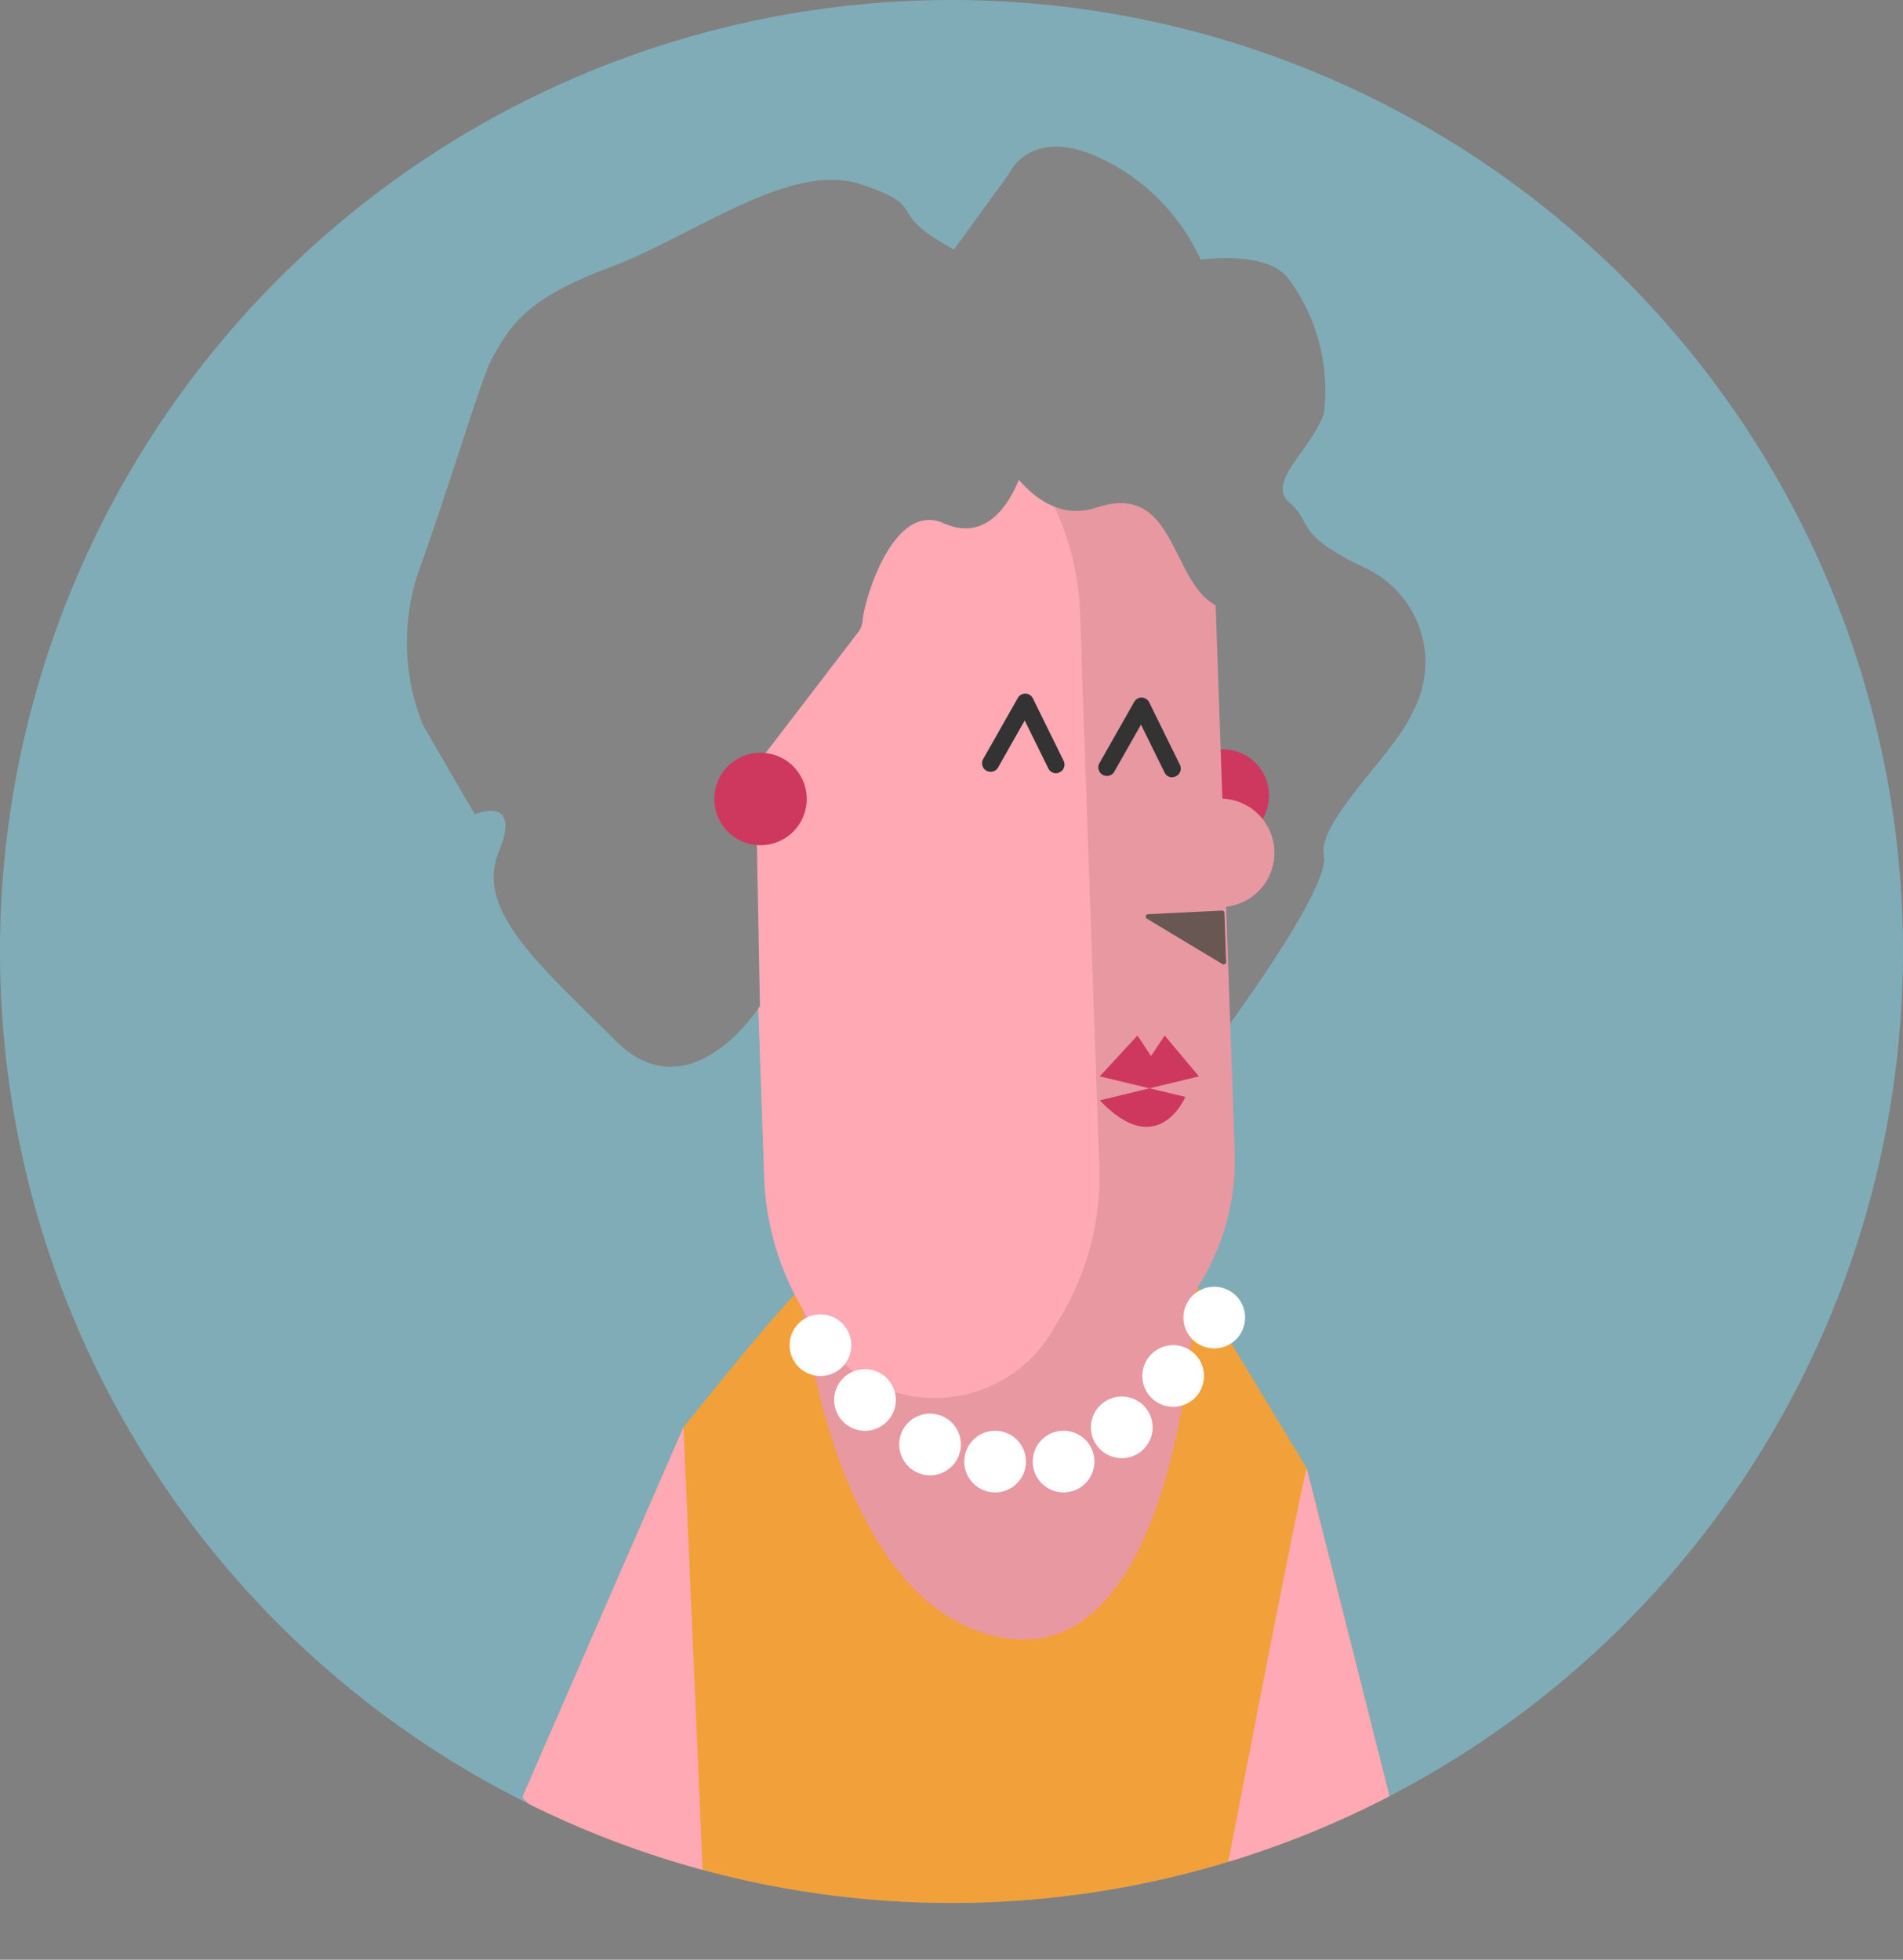
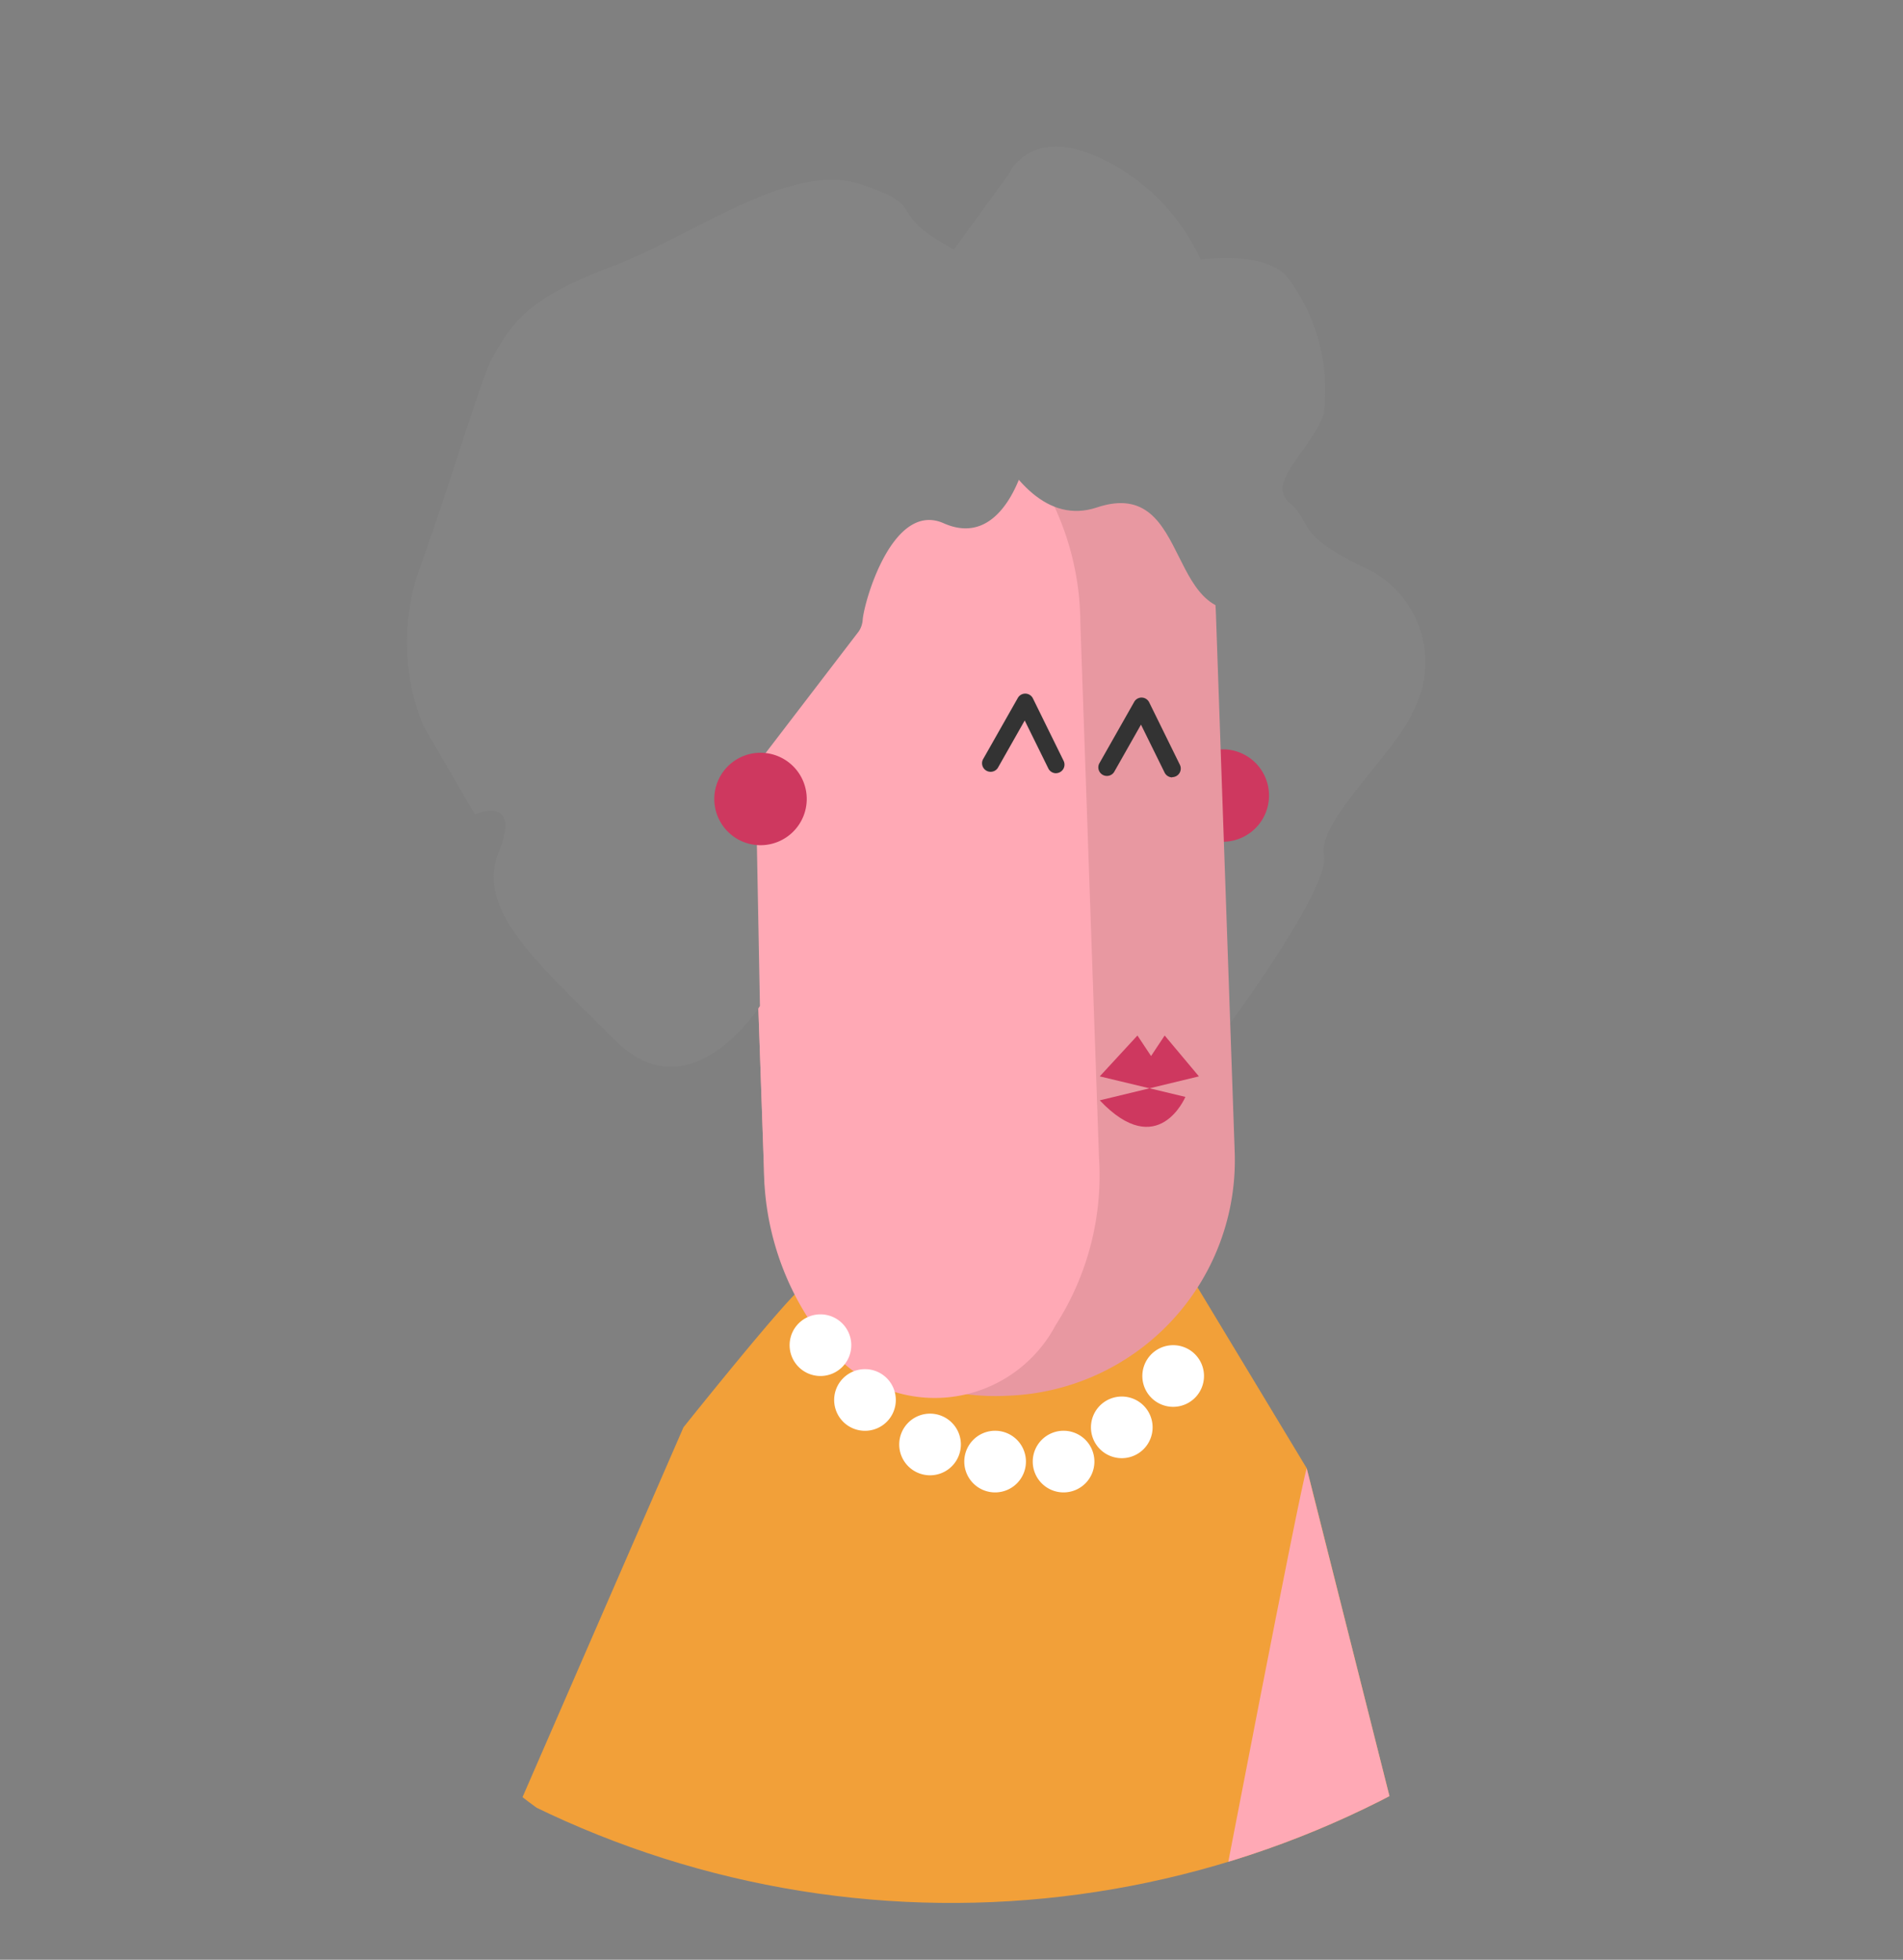
<svg xmlns="http://www.w3.org/2000/svg" width="41.915" height="43.167" viewBox="0 0 41.915 43.167">
  <rect x="0" y="0" width="41.915" height="43.167" fill="#808080" stroke="none" />
  <defs>
    <clipPath id="clip-path">
      <path id="Tracé_5710" data-name="Tracé 5710" d="M20.958,0A20.958,20.958,0,1,0,41.915,20.959,20.958,20.958,0,0,0,20.958,0Z" fill="none" />
    </clipPath>
    <clipPath id="clip-path-2">
      <rect id="Rectangle_2070" data-name="Rectangle 2070" width="41.915" height="43.167" fill="none" />
    </clipPath>
  </defs>
  <g id="Groupe_3035" data-name="Groupe 3035" transform="translate(0.001 0)">
    <g id="Groupe_3032" data-name="Groupe 3032" transform="translate(-0.001 0)">
      <g id="Groupe_3031" data-name="Groupe 3031" clip-path="url(#clip-path)">
-         <path id="Tracé_5686" data-name="Tracé 5686" d="M20.958,0A20.958,20.958,0,1,1,0,20.958,20.958,20.958,0,0,1,20.958,0" fill="#80acb7" />
        <path id="Tracé_5687" data-name="Tracé 5687" d="M30.283,5.073s.452-1.056,1.961-.377a4.547,4.547,0,0,1,2.263,2.263s1.508-.226,1.961.452a4.15,4.15,0,0,1,.754,2.942c-.3.83-1.282,1.508-.754,1.961s.076.679,1.659,1.433a2.29,2.29,0,0,1,1.056,3.168c-.377.9-2.112,2.414-1.961,3.168s-2.339,4.073-2.339,4.073L34.1,21.248l-4.323-8.823-.7-5.693Z" transform="translate(-8.063 -1.239)" fill="#848484" />
        <path id="Tracé_5688" data-name="Tracé 5688" d="M35.86,23.857a1.018,1.018,0,1,0,1.018-1.018,1.018,1.018,0,0,0-1.018,1.018" transform="translate(-9.945 -6.334)" fill="#ce385f" />
        <path id="Tracé_5689" data-name="Tracé 5689" d="M22.11,39.224c-.251.1-2.64,3.092-2.64,3.092l-3.545,8.146s9.5,7.693,19.233.528L33.2,43.222l-2.414-4a22.216,22.216,0,0,1-2.941,1.584c-.352,0-2.615-.251-3.017-.226a15.155,15.155,0,0,1-2.715-1.358" transform="translate(-4.416 -10.877)" fill="#f2a039" />
-         <path id="Tracé_5690" data-name="Tracé 5690" d="M33.091,39.325s-.3,8.24-4.186,7.637-4.525-7.737-4.525-7.737Z" transform="translate(-6.761 -10.878)" fill="#e898a1" />
+         <path id="Tracé_5690" data-name="Tracé 5690" d="M33.091,39.325Z" transform="translate(-6.761 -10.878)" fill="#e898a1" />
        <path id="Tracé_5691" data-name="Tracé 5691" d="M24.105,13.422a5,5,0,0,0-1.395,3.731l.413,11.84a5.032,5.032,0,0,0,1.634,3.617,4.966,4.966,0,0,0,3.723,1.4,5.189,5.189,0,0,0,5.012-5.374l-.413-11.84a5.187,5.187,0,0,0-8.973-3.37" transform="translate(-6.297 -3.266)" fill="#e898a1" />
        <path id="Tracé_5692" data-name="Tracé 5692" d="M23.669,13.557a6.11,6.11,0,0,0-.956,3.7l.411,11.786a6.168,6.168,0,0,0,1.2,3.616,3.012,3.012,0,0,0,5.223-.174,6.1,6.1,0,0,0,.956-3.7L30.092,17a6.147,6.147,0,0,0-1.205-3.616c-.754-.986-1.153-1.54-2.18-1.5a4.093,4.093,0,0,0-3.037,1.678" transform="translate(-6.297 -3.294)" fill="#ffa9b5" />
-         <path id="Tracé_5693" data-name="Tracé 5693" d="M36.466,26.727l-.891.031a1.194,1.194,0,0,1-.083-2.386l.891-.031a1.194,1.194,0,0,1,.083,2.386" transform="translate(-9.523 -6.75)" fill="#e898a1" />
-         <path id="Tracé_5694" data-name="Tracé 5694" d="M36.654,27.809l.037,1.079a.053.053,0,0,1-.079.047l-1.663-1a.053.053,0,0,1,.025-.1l1.625-.08a.053.053,0,0,1,.055.051" transform="translate(-9.685 -7.698)" fill="#685753" />
        <path id="Tracé_5695" data-name="Tracé 5695" d="M31.556,22.894a.189.189,0,0,0,.169-.272l-.676-1.375a.188.188,0,0,0-.333-.01l-.769,1.356a.189.189,0,0,0,.328.186l.593-1.046.52,1.056a.189.189,0,0,0,.169.106" transform="translate(-8.298 -5.863)" fill="#333" />
        <path id="Tracé_5696" data-name="Tracé 5696" d="M35.1,23.014a.189.189,0,0,0,.169-.272l-.676-1.375a.189.189,0,0,0-.164-.106.187.187,0,0,0-.169.1l-.769,1.356a.189.189,0,0,0,.328.186l.593-1.046.52,1.056a.189.189,0,0,0,.169.106" transform="translate(-9.281 -5.896)" fill="#333" />
        <path id="Tracé_5697" data-name="Tracé 5697" d="M35.7,32.459l-.754-.9-.3.452-.3-.452-.83.9,1.886.452s-.6,1.433-1.886.076" transform="translate(-9.293 -8.75)" fill="#ce385f" />
        <path id="Tracé_5698" data-name="Tracé 5698" d="M26.035,11.612s-.452,2.037-1.81,1.433c-1.127-.5-1.758,1.74-1.785,2.131a.522.522,0,0,1-.085.249L20.077,18.4l.1,5.278s-1.528,2.416-3.188.757-3.092-2.866-2.565-4.149-.527-.83-.527-.83L12.761,17.5a4.846,4.846,0,0,1-.075-3.47c.678-1.885,1.355-4.182,1.583-4.6.453-.83.83-1.357,2.64-2.037s3.942-2.339,5.505-1.81.435.564,2.037,1.433,1.584,4.6,1.584,4.6" transform="translate(-3.439 -1.519)" fill="#848484" />
        <path id="Tracé_5699" data-name="Tracé 5699" d="M21.77,23.961a1.018,1.018,0,1,0,1.018-1.018,1.018,1.018,0,0,0-1.018,1.018" transform="translate(-6.037 -6.362)" fill="#ce385f" />
-         <path id="Tracé_5700" data-name="Tracé 5700" d="M36.068,39.9a.679.679,0,1,0,.679-.679.679.679,0,0,0-.679.679" transform="translate(-10.002 -10.878)" fill="#fff" />
        <path id="Tracé_5701" data-name="Tracé 5701" d="M34.816,41.678A.679.679,0,1,0,35.495,41a.679.679,0,0,0-.679.679" transform="translate(-9.655 -11.37)" fill="#fff" />
        <path id="Tracé_5702" data-name="Tracé 5702" d="M33.25,43.244a.679.679,0,1,0,.679-.679.679.679,0,0,0-.679.679" transform="translate(-9.221 -11.804)" fill="#fff" />
        <path id="Tracé_5703" data-name="Tracé 5703" d="M31.476,44.287a.679.679,0,1,0,.679-.679.679.679,0,0,0-.679.679" transform="translate(-8.729 -12.093)" fill="#fff" />
        <path id="Tracé_5704" data-name="Tracé 5704" d="M29.389,44.287a.679.679,0,1,0,.679-.679.679.679,0,0,0-.679.679" transform="translate(-8.15 -12.093)" fill="#fff" />
        <path id="Tracé_5705" data-name="Tracé 5705" d="M27.406,43.765a.679.679,0,1,0,.679-.679.679.679,0,0,0-.679.679" transform="translate(-7.6 -11.948)" fill="#fff" />
        <path id="Tracé_5706" data-name="Tracé 5706" d="M25.423,42.409a.679.679,0,1,0,.679-.679.679.679,0,0,0-.679.679" transform="translate(-7.05 -11.572)" fill="#fff" />
        <path id="Tracé_5707" data-name="Tracé 5707" d="M24.066,40.739a.679.679,0,1,0,.679-.679.679.679,0,0,0-.679.679" transform="translate(-6.674 -11.109)" fill="#fff" />
        <path id="Tracé_5708" data-name="Tracé 5708" d="M39.073,44.756c-.151.452-1.961,9.881-1.961,9.881s3.243-1.131,3.923-2.112Z" transform="translate(-10.292 -12.411)" fill="#ffa9b5" />
-         <path id="Tracé_5709" data-name="Tracé 5709" d="M19.471,43.5l.452,10.446s-3.62-1.7-4-2.3Z" transform="translate(-4.417 -12.064)" fill="#ffa9b5" />
      </g>
    </g>
    <g id="Groupe_3034" data-name="Groupe 3034" transform="translate(-0.001 0)">
      <g id="Groupe_3033" data-name="Groupe 3033" clip-path="url(#clip-path-2)">
        <path id="Tracé_5711" data-name="Tracé 5711" d="M29,10.021s1.031,4.659,3.2,3.936,1.445,2.891,3.613,2.168-1.445-5.059-1.445-5.059Z" transform="translate(-8.042 -2.779)" fill="#848484" />
      </g>
    </g>
  </g>
</svg>